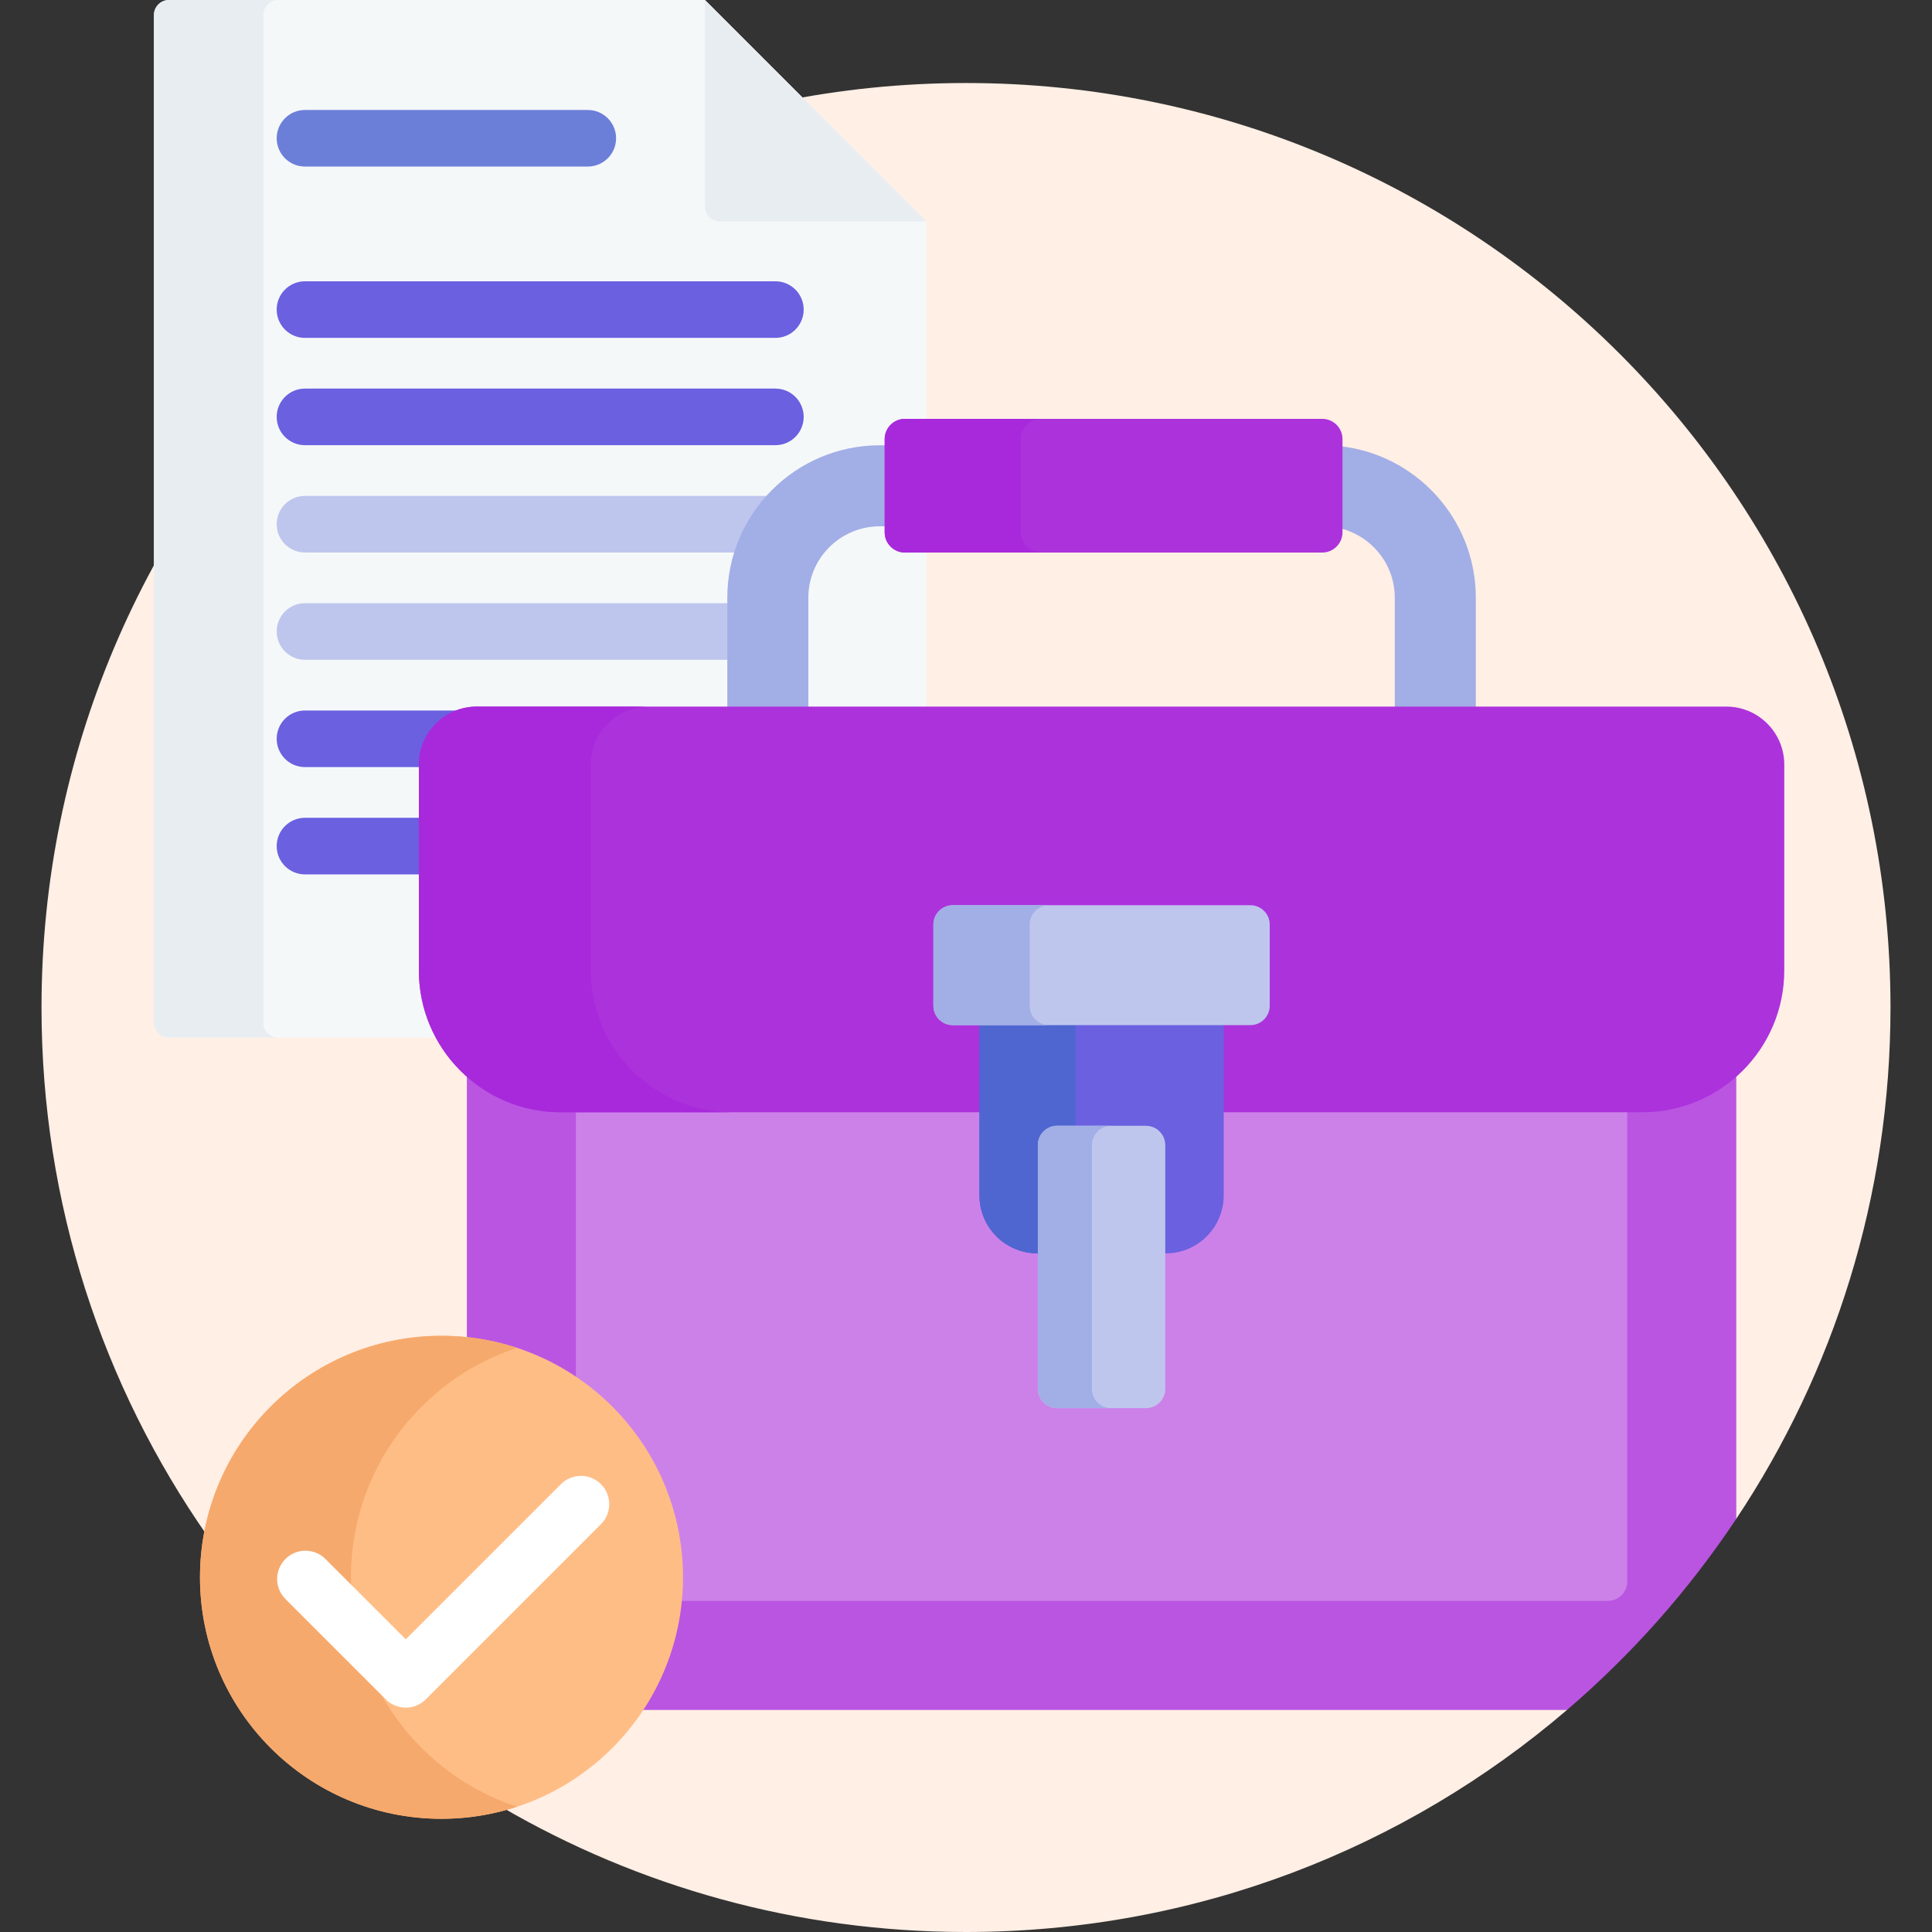
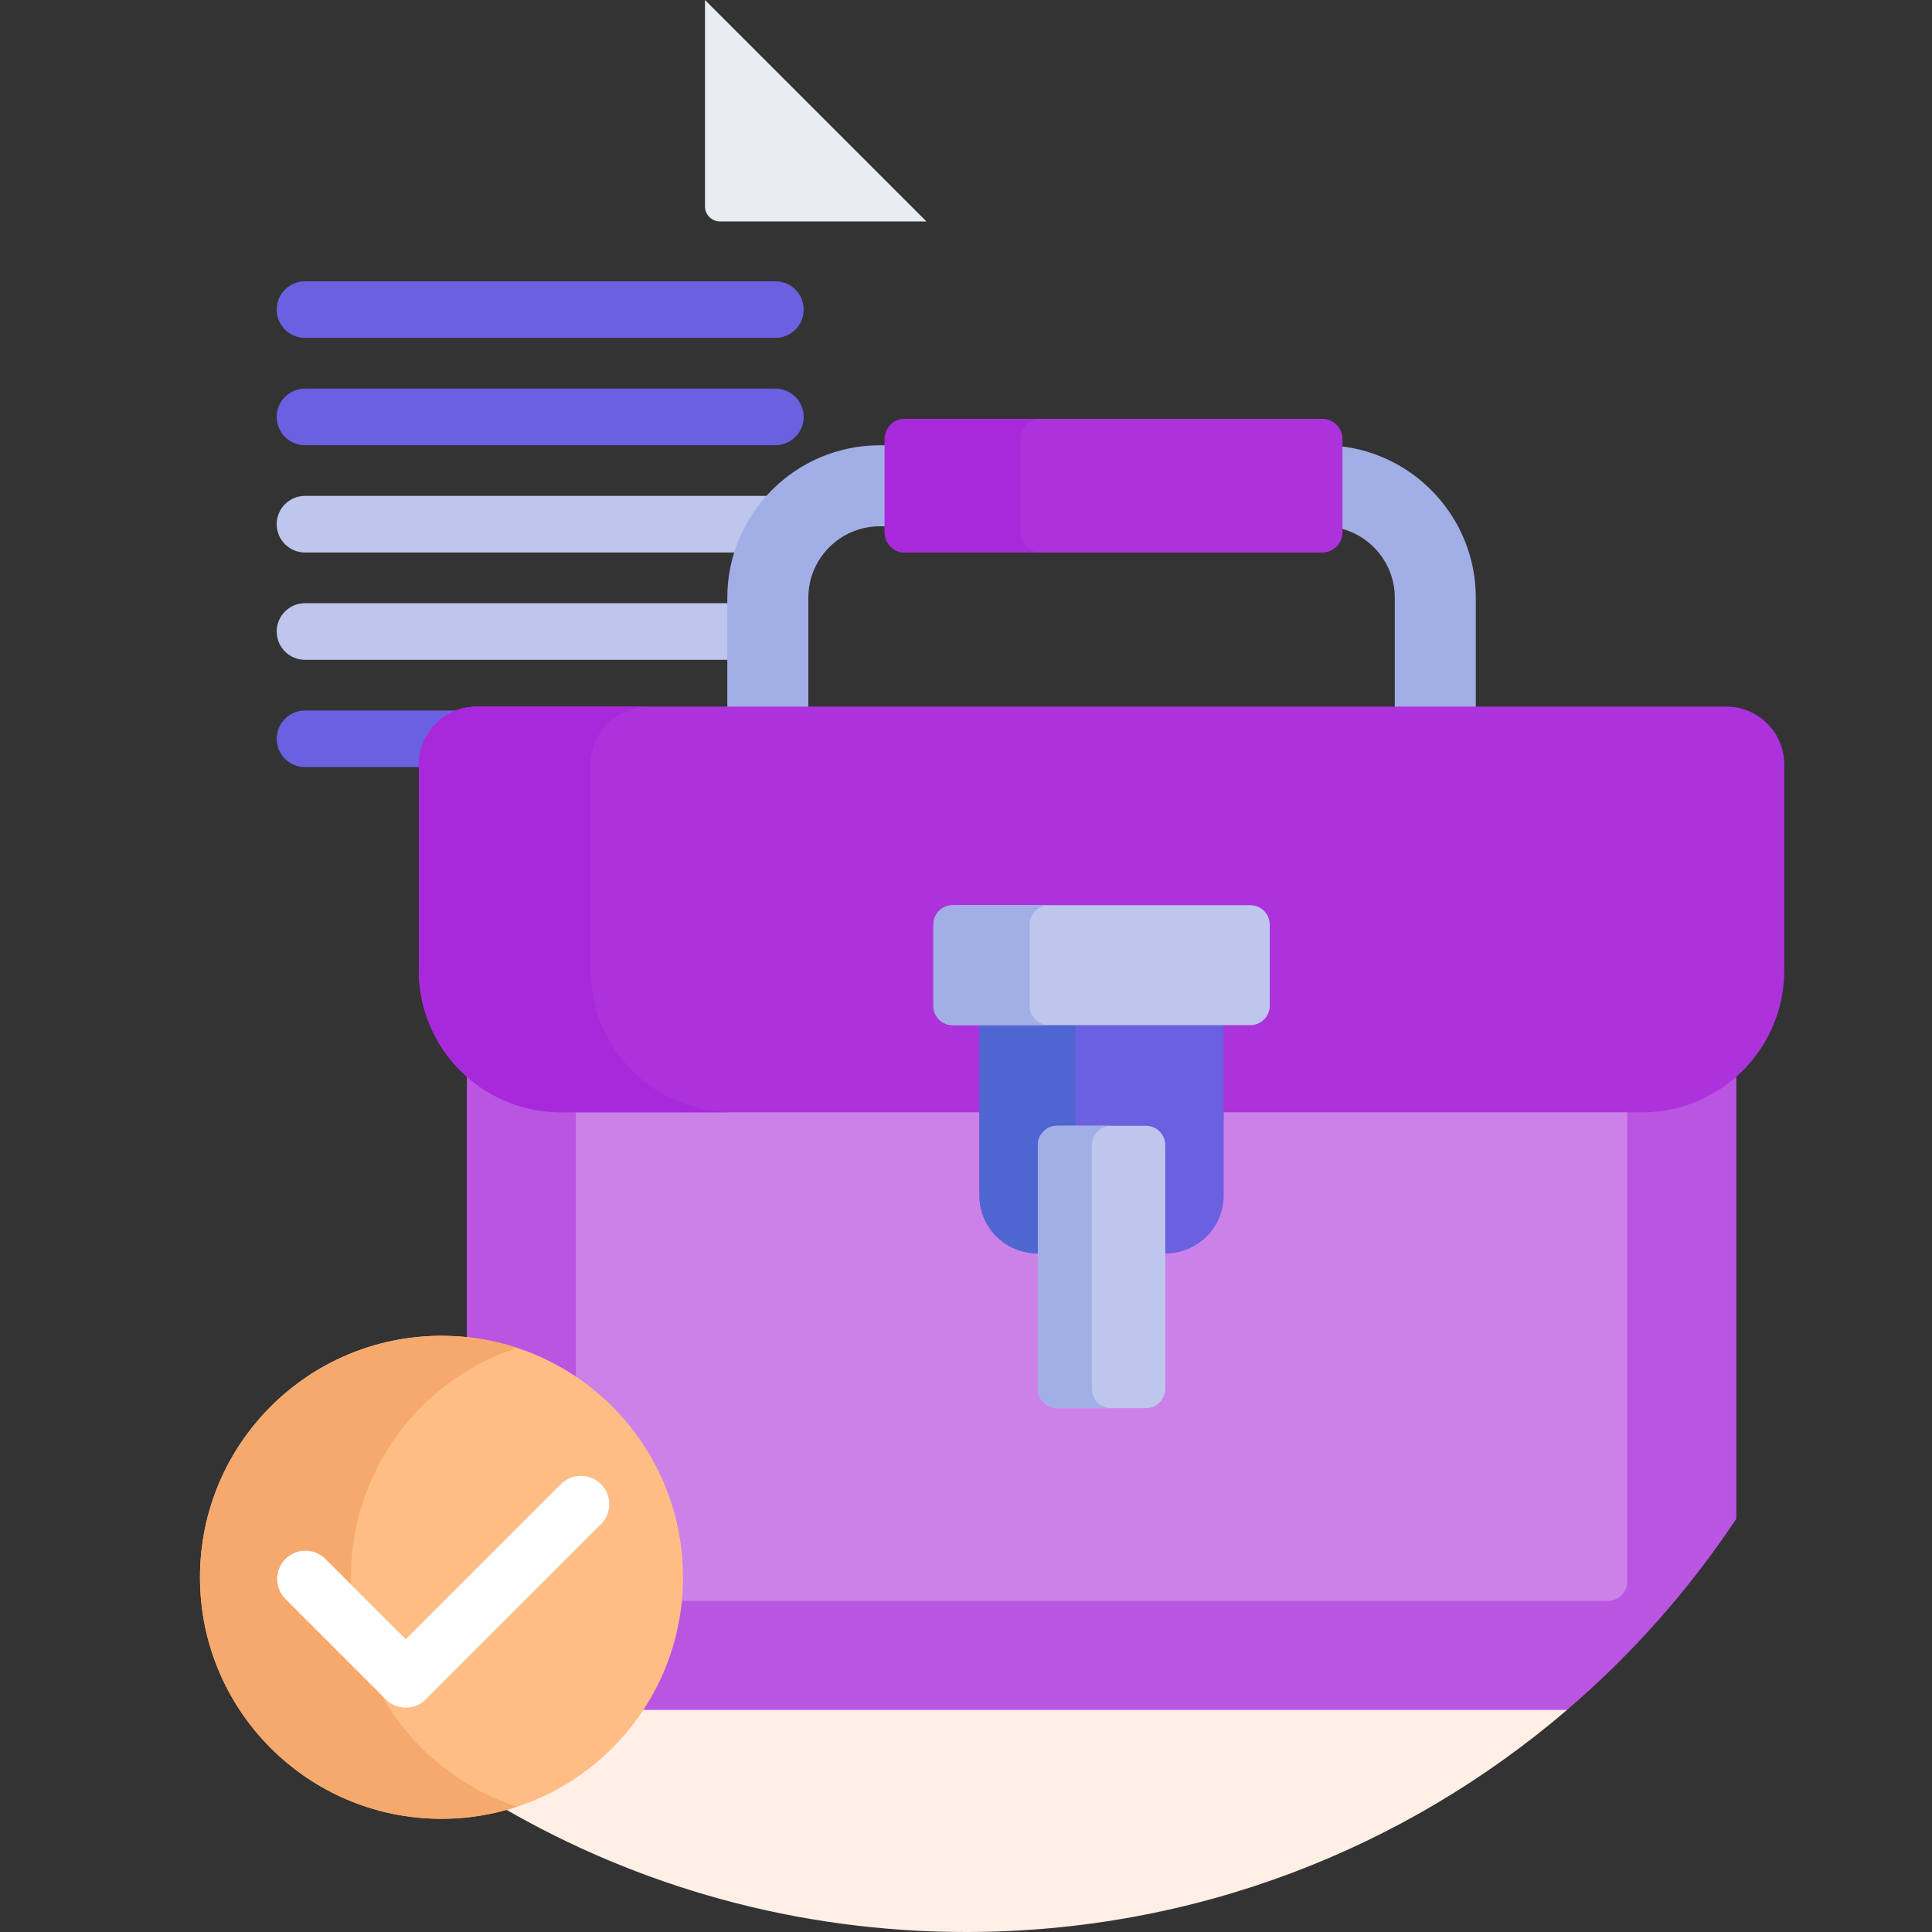
<svg xmlns="http://www.w3.org/2000/svg" width="512" height="512" viewBox="0 0 512 512" fill="none">
  <rect x="0" y="0" width="512" height="512" fill="#333333" stroke="none" />
  <path d="M169.9 452.148C161.471 465.16 148.389 474.885 133.017 478.93C169.164 499.951 211.173 512 256 512C316.816 512 372.448 489.832 415.28 453.148L414.91 452.148H169.9Z" fill="#FFEFE5" />
-   <path d="M256 22C120.69 22 11 131.69 11 267C11 319.082 27.264 367.358 54.972 407.054C60.17 377.518 85.997 355 117 355C119.614 355 122.185 355.179 124.717 355.49V286.175C131.448 291.732 139.848 294.767 148.607 294.767H435.243C444.002 294.767 452.402 291.732 459.133 286.175V402.197L460.133 402.5C485.947 363.69 501 317.106 501 267C501 131.69 391.31 22 256 22Z" fill="#FFEFE5" />
-   <path d="M112 257.159V202.631C112 194.702 118.45 188.252 126.379 188.252H245.513V58.685L186.828 0H44.781C42.581 0 40.798 1.783 40.798 3.983V271.017C40.798 273.217 42.581 275 44.781 275H116.659C113.697 269.717 112 263.634 112 257.159Z" fill="#F5F8F9" />
-   <path d="M69.785 271.017V3.983C69.785 1.783 71.568 0 73.768 0H44.781C42.581 0 40.798 1.783 40.798 3.983V271.017C40.798 273.217 42.581 275 44.781 275H73.769C71.569 275 69.785 273.217 69.785 271.017Z" fill="#E8EDF2" />
  <path d="M186.828 0V54.702C186.828 56.902 188.611 58.685 190.811 58.685H245.513L186.828 0Z" fill="#E8EDF2" />
-   <path d="M155.77 44.142H80.825C76.683 44.142 73.325 40.785 73.325 36.642C73.325 32.499 76.683 29.142 80.825 29.142H155.77C159.912 29.142 163.27 32.499 163.27 36.642C163.27 40.785 159.912 44.142 155.77 44.142Z" fill="#6C7FD8" />
  <path d="M205.485 89.545H80.825C76.683 89.545 73.325 86.188 73.325 82.045C73.325 77.902 76.683 74.545 80.825 74.545H205.486C209.628 74.545 212.986 77.902 212.986 82.045C212.986 86.188 209.627 89.545 205.485 89.545Z" fill="#6A60E0" />
  <path d="M205.485 117.98H80.825C76.683 117.98 73.325 114.623 73.325 110.48C73.325 106.337 76.683 102.98 80.825 102.98H205.486C209.628 102.98 212.986 106.337 212.986 110.48C212.986 114.623 209.627 117.98 205.485 117.98Z" fill="#6A60E0" />
  <path d="M204.476 131.416H80.825C76.683 131.416 73.325 134.773 73.325 138.916C73.325 143.059 76.683 146.416 80.825 146.416H195.614C197.427 140.752 200.491 135.647 204.476 131.416Z" fill="#BEC6ED" />
  <path d="M193.745 159.853H80.825C76.683 159.853 73.325 163.21 73.325 167.353C73.325 171.496 76.683 174.853 80.825 174.853H193.745V159.853Z" fill="#BEC6ED" />
  <path d="M112 202.631C112 194.943 118.069 188.663 125.666 188.288H80.825C76.683 188.288 73.325 191.645 73.325 195.788C73.325 199.931 76.683 203.288 80.825 203.288H112V202.631Z" fill="#6A60E0" />
-   <path d="M112 216.724H80.825C76.683 216.724 73.325 220.081 73.325 224.224C73.325 228.367 76.683 231.724 80.825 231.724H112V216.724Z" fill="#6A60E0" />
  <path d="M435.243 293.767H148.607C139.002 293.767 130.254 290.043 123.717 283.97V355.363C155.308 358.726 180 385.531 180 418C180 431.005 176.038 443.102 169.259 453.148H415.28C432.456 438.437 447.569 421.391 460.133 402.5V283.969C453.596 290.043 444.848 293.767 435.243 293.767Z" fill="#BA55E2" />
  <path d="M152.619 293.767V366.073C169.141 377.441 180 396.473 180 418C180 420.108 179.892 422.191 179.688 424.246H426.105C428.936 424.246 431.231 421.951 431.231 419.12V293.767H152.619Z" fill="#CC81E9" />
  <path d="M354.773 118.209V139.928C363.258 141.793 369.631 149.36 369.631 158.397V188.251H391.104V158.397C391.104 137.496 375.145 120.253 354.773 118.209Z" fill="#A2AEE6" />
  <path d="M235.448 118.005H233.138C210.866 118.005 192.745 136.125 192.745 158.398V188.252H214.218V158.398C214.218 147.966 222.705 139.479 233.137 139.479H235.447L235.448 118.005Z" fill="#A2AEE6" />
  <path d="M350.405 146.431H239.817C236.852 146.431 234.449 144.028 234.449 141.063V116.369C234.449 113.404 236.852 111.001 239.817 111.001H350.405C353.37 111.001 355.773 113.404 355.773 116.369V141.063C355.773 144.028 353.369 146.431 350.405 146.431Z" fill="#AC32DC" />
  <path d="M270.506 141.063V116.369C270.506 113.404 272.909 111.001 275.874 111.001H239.817C236.852 111.001 234.449 113.404 234.449 116.369V141.063C234.449 144.028 236.853 146.431 239.817 146.431H275.874C272.909 146.431 270.506 144.028 270.506 141.063Z" fill="#A829DB" />
  <path d="M435.243 294.766H148.607C127.837 294.766 111 277.929 111 257.159V202.63C111 194.136 117.885 187.251 126.379 187.251H457.471C465.965 187.251 472.85 194.136 472.85 202.63V257.159C472.85 277.929 456.013 294.766 435.243 294.766Z" fill="#AC32DC" />
  <path d="M156.556 257.16V202.631C156.556 194.138 163.441 187.252 171.935 187.252H126.379C117.885 187.252 111 194.137 111 202.631V257.16C111 277.93 127.837 294.767 148.607 294.767H194.163C173.393 294.766 156.556 277.929 156.556 257.16Z" fill="#A829DB" />
  <path d="M259.555 270.67V316.788C259.555 325.282 266.44 332.167 274.934 332.167H276.042V303.467C276.042 301.192 277.893 299.341 280.168 299.341H303.682C305.957 299.341 307.808 301.192 307.808 303.467V332.167H308.916C317.41 332.167 324.295 325.282 324.295 316.788V270.67H259.555Z" fill="#6A60E0" />
  <path d="M285 270.67H259.555V316.788C259.555 325.282 266.44 332.167 274.934 332.167H276.042V303.467C276.042 301.192 277.893 299.341 280.168 299.341H285V270.67Z" fill="#4F66D0" />
  <path d="M331.364 271.67H252.486C249.655 271.67 247.36 269.375 247.36 266.544V245.02C247.36 242.189 249.655 239.894 252.486 239.894H331.364C334.195 239.894 336.49 242.189 336.49 245.02V266.543C336.49 269.375 334.195 271.67 331.364 271.67Z" fill="#BEC6ED" />
  <path d="M272.87 266.543V245.02C272.87 242.189 275.165 239.894 277.996 239.894H252.486C249.655 239.894 247.36 242.189 247.36 245.02V266.543C247.36 269.374 249.655 271.669 252.486 271.669H277.996C275.165 271.67 272.87 269.375 272.87 266.543Z" fill="#A2AEE6" />
  <path d="M303.682 373.178H280.168C277.337 373.178 275.042 370.883 275.042 368.052V303.468C275.042 300.637 277.337 298.342 280.168 298.342H303.682C306.513 298.342 308.808 300.637 308.808 303.468V368.052C308.808 370.883 306.513 373.178 303.682 373.178Z" fill="#BEC6ED" />
  <path d="M289.355 368.051V303.467C289.355 300.636 291.65 298.341 294.481 298.341H280.168C277.337 298.341 275.042 300.636 275.042 303.467V368.051C275.042 370.882 277.337 373.177 280.168 373.177H294.481C291.65 373.178 289.355 370.882 289.355 368.051Z" fill="#A2AEE6" />
  <path d="M117 482C152.346 482 181 453.346 181 418C181 382.654 152.346 354 117 354C81.654 354 53 382.654 53 418C53 453.346 81.654 482 117 482Z" fill="#FFBD86" />
  <path d="M93 418C93 389.641 111.452 365.605 137 357.205C130.706 355.135 123.987 354 117 354C81.654 354 53 382.654 53 418C53 453.346 81.654 482 117 482C123.987 482 130.706 480.865 137 478.795C111.452 470.395 93 446.359 93 418Z" fill="#F6A96C" />
  <path d="M107.535 452.542C105.616 452.542 103.696 451.81 102.232 450.346L75.641 423.755C72.712 420.825 72.712 416.077 75.641 413.148C78.57 410.22 83.319 410.22 86.247 413.148L107.535 434.436L148.654 393.317C151.583 390.389 156.332 390.389 159.26 393.317C162.189 396.247 162.189 400.995 159.26 403.924L112.838 450.346C111.374 451.81 109.455 452.542 107.535 452.542Z" fill="white" />
</svg>